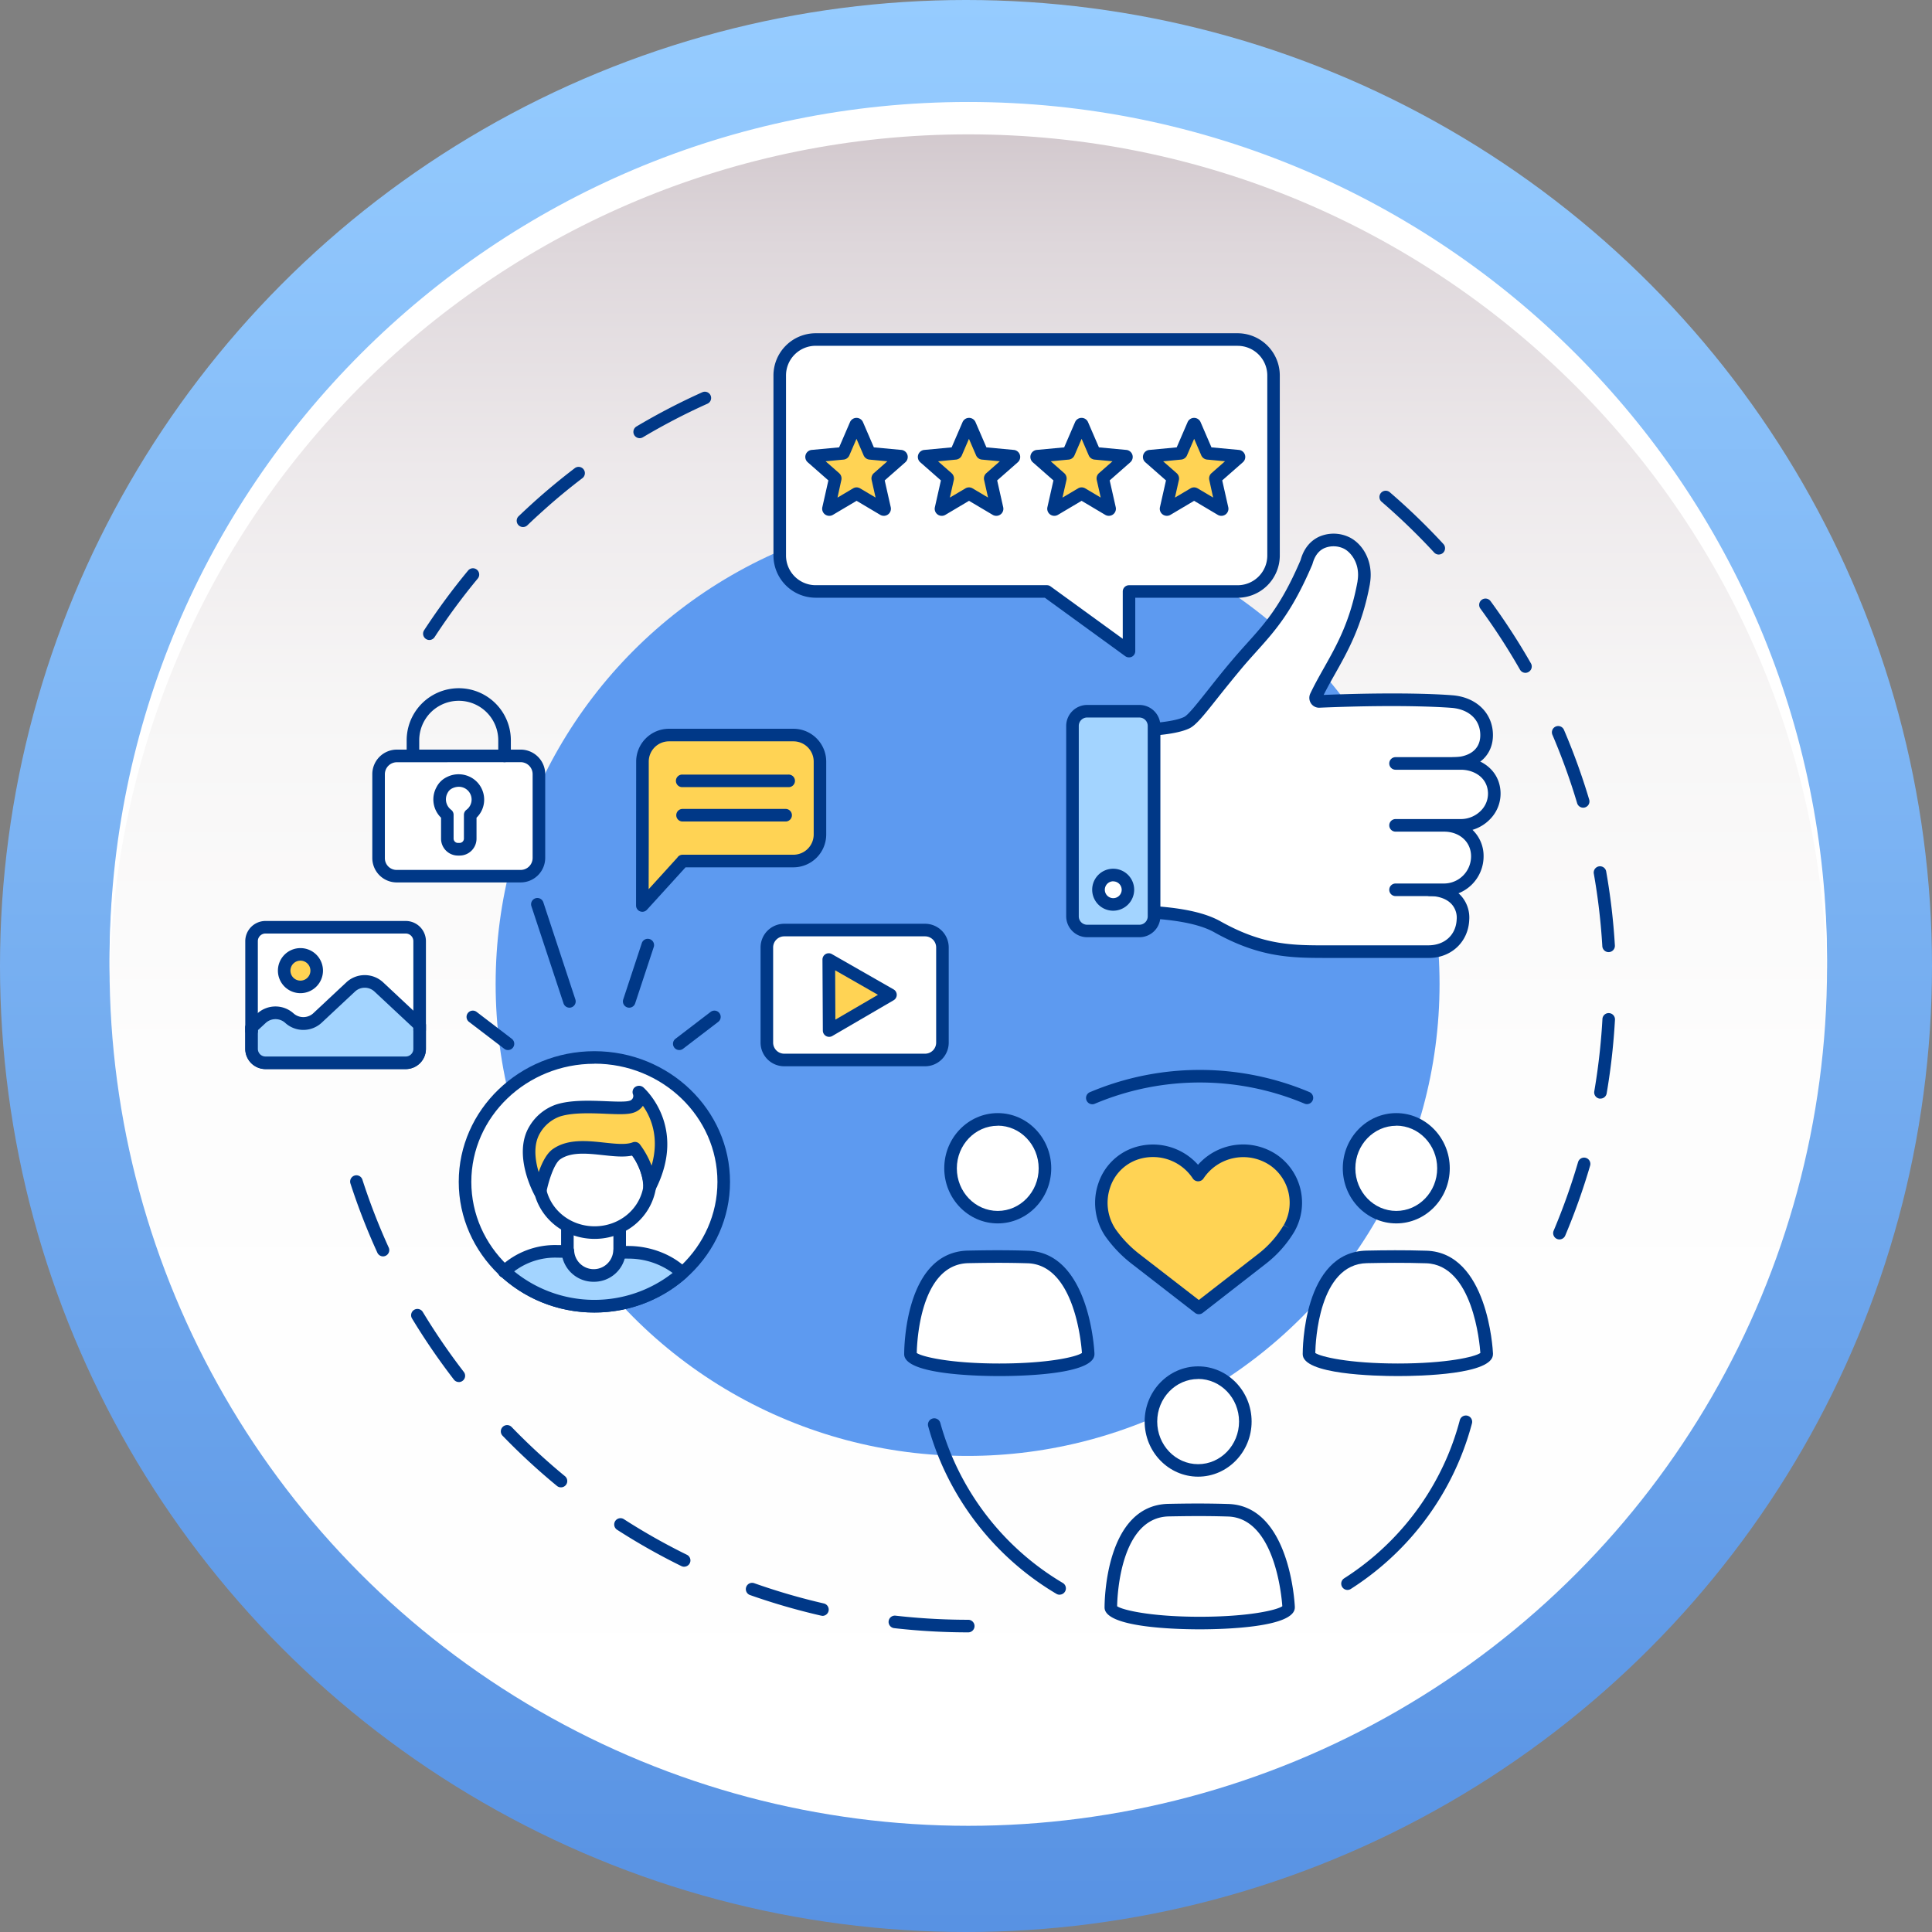
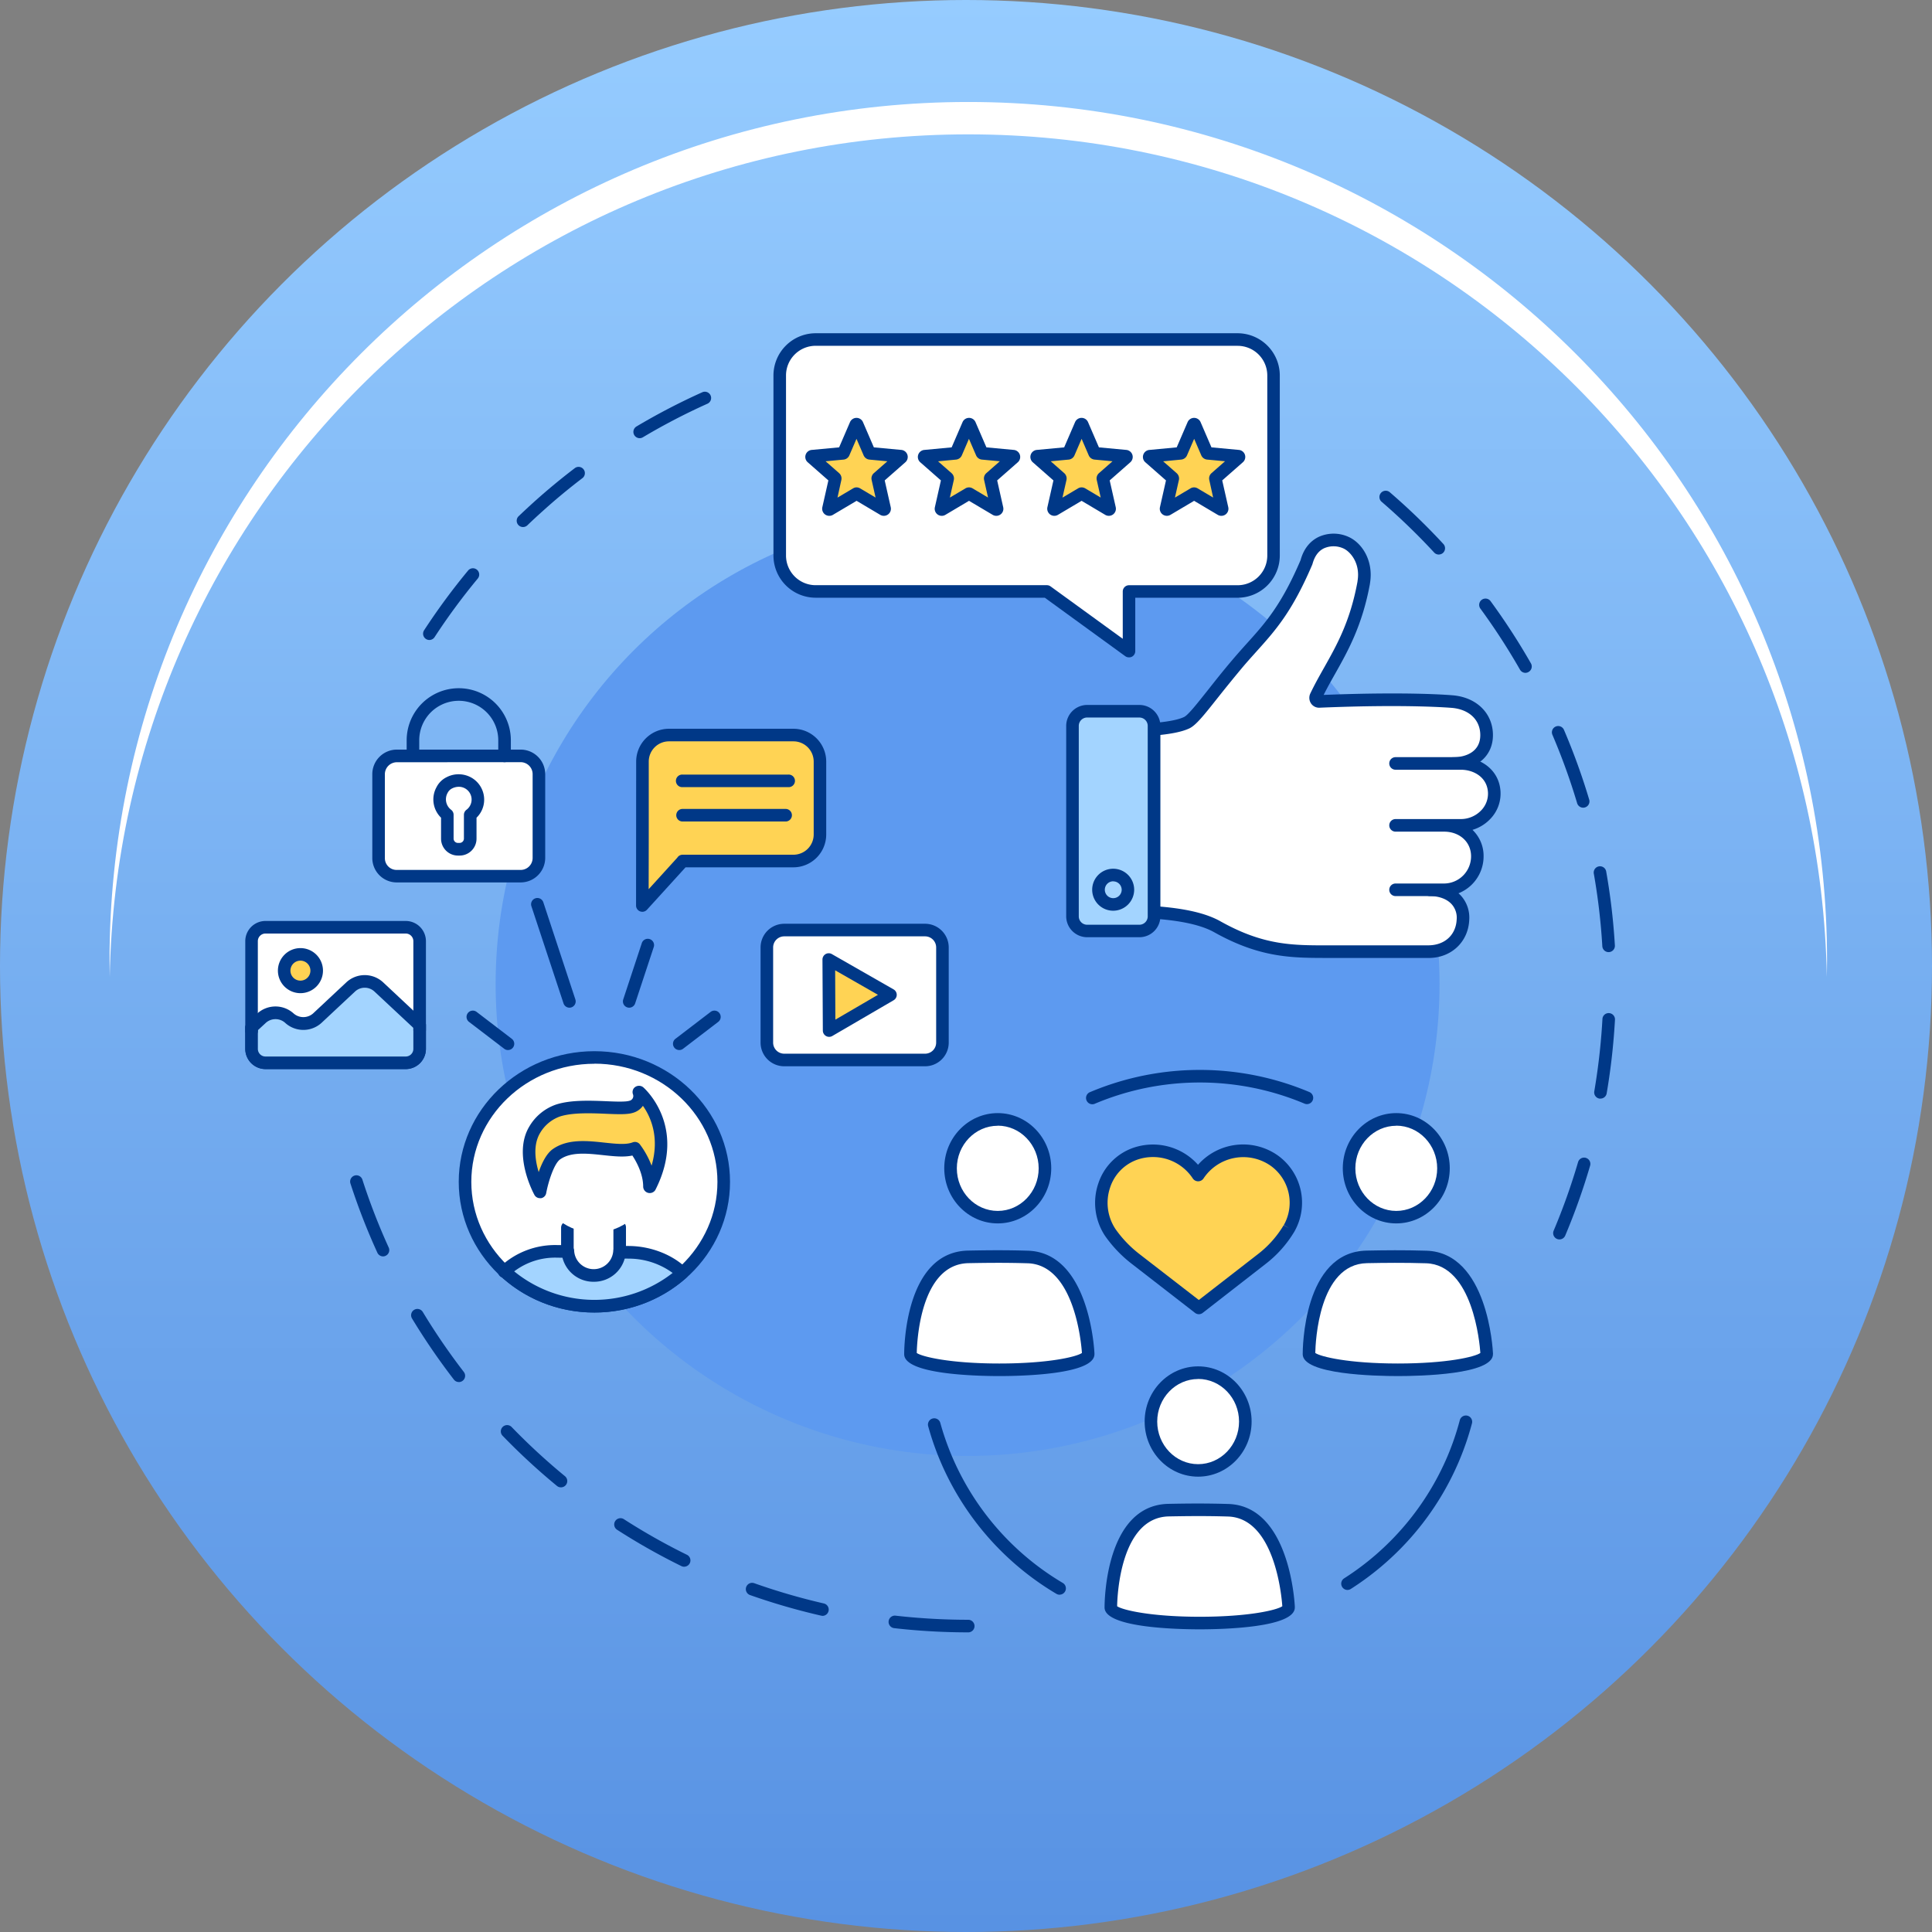
<svg xmlns="http://www.w3.org/2000/svg" viewBox="0 0 1028.88 1028.88">
  <rect x="0" y="0" width="1028.88" height="1028.88" fill="#808080" stroke="none" />
  <defs>
    <style>.cls-1{fill:url(#Áåçûìÿííûé_ãðàäèåíò_42);}.cls-2{fill:url(#Áåçûìÿííûé_ãðàäèåíò_41);}.cls-3{fill:#fff;}.cls-4{fill:#003887;}.cls-5{fill:#5d9af0;}.cls-6{fill:#ffd354;}.cls-7{fill:#a3d4ff;}</style>
    <linearGradient id="Áåçûìÿííûé_ãðàäèåíò_42" x1="514.44" x2="514.44" y2="1028.88" gradientUnits="userSpaceOnUse">
      <stop offset="0" stop-color="#96ccff" />
      <stop offset="0.93" stop-color="#5c96e5" />
      <stop offset="1" stop-color="#5892e3" />
    </linearGradient>
    <linearGradient id="Áåçûìÿííûé_ãðàäèåíò_41" x1="515.66" y1="57.67" x2="515.66" y2="972.33" gradientUnits="userSpaceOnUse">
      <stop offset="0" stop-color="#d0c6cb" />
      <stop offset="0.08" stop-color="#ded7db" />
      <stop offset="0.21" stop-color="#ede9eb" />
      <stop offset="0.35" stop-color="#f7f6f6" />
      <stop offset="0.55" stop-color="#fdfdfd" />
      <stop offset="1" stop-color="#fff" />
    </linearGradient>
  </defs>
  <g id="Layer_2" data-name="Layer 2">
    <g id="Ñëîé_1" data-name="Ñëîé 1">
      <circle class="cls-1" cx="514.44" cy="514.44" r="514.44" />
-       <circle class="cls-2" cx="515.66" cy="515" r="457.33" />
      <path class="cls-3" d="M515.66,71.55c249.69,0,452.62,200.11,457.22,448.71,0-2.87.11-5.74.11-8.62C973,259.06,768.23,54.31,515.66,54.31S58.33,259.06,58.33,511.64c0,2.88.05,5.75.11,8.62C63,271.66,266,71.55,515.66,71.55Z" />
      <path class="cls-4" d="M228.66,340.83a3.36,3.36,0,0,1-2.81-5.18,348.42,348.42,0,0,1,23.43-31.81,3.34,3.34,0,0,1,5.15,4.27,338.25,338.25,0,0,0-23,31.2A3.35,3.35,0,0,1,228.66,340.83Zm49.85-60.16a3.35,3.35,0,0,1-2.32-5.76q4.2-4,8.56-7.94c6.9-6.18,14.12-12.15,21.46-17.74a3.35,3.35,0,0,1,4.05,5.33c-7.2,5.48-14.28,11.33-21,17.4q-4.28,3.82-8.4,7.78A3.34,3.34,0,0,1,278.51,280.67Zm62.16-47.32a3.35,3.35,0,0,1-1.72-6.23A346.69,346.69,0,0,1,374,208.9a3.34,3.34,0,1,1,2.74,6.1,339.26,339.26,0,0,0-34.37,17.87A3.36,3.36,0,0,1,340.67,233.35Z" />
      <path class="cls-4" d="M515.63,869.31a350.67,350.67,0,0,1-35.88-1.86q-1.8-.18-3.57-.39a3.34,3.34,0,1,1,.75-6.64l3.51.38a345.72,345.72,0,0,0,35.19,1.81,3.35,3.35,0,0,1,0,6.7ZM438,860.49a3.27,3.27,0,0,1-.75-.09,346.88,346.88,0,0,1-37.94-11,3.35,3.35,0,0,1,2.24-6.31,340,340,0,0,0,37.2,10.83,3.35,3.35,0,0,1-.75,6.61Zm-73.63-26.12a3.36,3.36,0,0,1-1.47-.34,341.82,341.82,0,0,1-34.39-19.44,3.35,3.35,0,0,1,3.62-5.63A334.61,334.61,0,0,0,365.83,828a3.35,3.35,0,0,1-1.48,6.35Zm-65.66-42.29a3.28,3.28,0,0,1-2.12-.77,346.25,346.25,0,0,1-29-26.77,3.35,3.35,0,0,1,4.81-4.66,339.48,339.48,0,0,0,28.47,26.26,3.35,3.35,0,0,1-2.13,5.94ZM244.36,736a3.33,3.33,0,0,1-2.65-1.31,351,351,0,0,1-22.32-32.59,3.35,3.35,0,0,1,5.73-3.47,343,343,0,0,0,21.89,32,3.35,3.35,0,0,1-2.65,5.39ZM204,669.09a3.36,3.36,0,0,1-3.05-2,343.57,343.57,0,0,1-14.32-36.82,3.34,3.34,0,1,1,6.36-2.06A337.35,337.35,0,0,0,207,664.35a3.34,3.34,0,0,1-1.65,4.43A3.27,3.27,0,0,1,204,669.09Z" />
      <path class="cls-4" d="M830.47,660.05a3.27,3.27,0,0,1-1.29-.26,3.35,3.35,0,0,1-1.79-4.38,339.85,339.85,0,0,0,13-36.52,3.34,3.34,0,1,1,6.42,1.87A345.16,345.16,0,0,1,833.56,658,3.35,3.35,0,0,1,830.47,660.05Zm21.86-75a3.66,3.66,0,0,1-.57,0,3.34,3.34,0,0,1-2.73-3.86c1.25-7.35,2.28-14.85,3.05-22.28.55-5.4,1-10.86,1.29-16.22a3.3,3.3,0,0,1,3.53-3.16,3.35,3.35,0,0,1,3.15,3.53c-.31,5.47-.75,11-1.32,16.54-.78,7.58-1.83,15.22-3.11,22.71A3.34,3.34,0,0,1,852.33,585.05Zm4.32-78a3.35,3.35,0,0,1-3.34-3.15,337.68,337.68,0,0,0-4.5-38.47,3.35,3.35,0,1,1,6.59-1.16A344.23,344.23,0,0,1,860,503.5a3.35,3.35,0,0,1-3.14,3.54Zm-13.54-76.92a3.36,3.36,0,0,1-3.21-2.39,339.85,339.85,0,0,0-13.17-36.43,3.34,3.34,0,0,1,6.15-2.63,345.28,345.28,0,0,1,13.44,37.15,3.34,3.34,0,0,1-2.25,4.16A3.19,3.19,0,0,1,843.11,430.13Zm-30.73-71.81a3.36,3.36,0,0,1-2.91-1.69,343.73,343.73,0,0,0-21.08-32.5,3.35,3.35,0,1,1,5.4-4,352.07,352.07,0,0,1,21.5,33.14,3.35,3.35,0,0,1-1.25,4.57A3.3,3.3,0,0,1,812.38,358.32Zm-46.17-63a3.33,3.33,0,0,1-2.45-1.07,342.28,342.28,0,0,0-27.87-26.93,3.35,3.35,0,1,1,4.37-5.07,349,349,0,0,1,28.41,27.45,3.35,3.35,0,0,1-.19,4.73A3.29,3.29,0,0,1,766.21,295.3Z" />
      <circle class="cls-5" cx="515.29" cy="524.01" r="251.34" />
      <path class="cls-3" d="M211.27,466.58a9.59,9.59,0,0,1-9.66-9.52V412.28a9.73,9.73,0,0,1,9.74-9.73h65.92a9.73,9.73,0,0,1,9.73,9.73v44.57a9.73,9.73,0,0,1-9.73,9.73h-66Z" />
      <path class="cls-4" d="M277.27,469.93h-66a13,13,0,0,1-13-12.87V412.28a13.1,13.1,0,0,1,13.08-13.08h65.92a13.1,13.1,0,0,1,13.08,13.08v44.57A13.09,13.09,0,0,1,277.27,469.93Zm-65.92-64a6.4,6.4,0,0,0-6.39,6.39v44.78a6.25,6.25,0,0,0,6.31,6.18h66a6.39,6.39,0,0,0,6.38-6.39V412.28a6.39,6.39,0,0,0-6.38-6.39Z" />
-       <path class="cls-3" d="M254.47,425.85c0-7.23-7.55-12.7-15.19-9a8.61,8.61,0,0,0-3.85,3.79,10.29,10.29,0,0,0,2.78,13.25v12.67a5.67,5.67,0,0,0,5.67,5.67h.86a5.67,5.67,0,0,0,5.67-5.67V433.94A10.13,10.13,0,0,0,254.47,425.85Z" />
      <path class="cls-4" d="M244.74,455.63h-.86a9,9,0,0,1-9-9V435.46a13.55,13.55,0,0,1-2.41-16.27,11.86,11.86,0,0,1,5.35-5.29,13.84,13.84,0,0,1,13.65.48,13.47,13.47,0,0,1,6.37,11.47,13.32,13.32,0,0,1-4.07,9.62v11.14A9,9,0,0,1,244.74,455.63ZM244.3,419a8,8,0,0,0-3.55.88,5.21,5.21,0,0,0-2.33,2.29,7,7,0,0,0,1.81,9.07,3.33,3.33,0,0,1,1.33,2.67v12.67a2.32,2.32,0,0,0,2.32,2.32h.86a2.32,2.32,0,0,0,2.32-2.32V433.94a3.33,3.33,0,0,1,1.33-2.67A6.8,6.8,0,0,0,244.3,419Z" />
      <path class="cls-4" d="M268.7,405.89a3.35,3.35,0,0,1-3.35-3.34v-8.3a21,21,0,0,0-42.09,0v8.3a3.35,3.35,0,0,1-6.69,0v-8.3a27.74,27.74,0,0,1,55.48,0v8.3A3.35,3.35,0,0,1,268.7,405.89Z" />
      <path class="cls-6" d="M342.14,446.34l-.06,35.88,21.47-23.62-.06-.06h59.06a14.12,14.12,0,0,0,14.12-14.12V405.57a14.12,14.12,0,0,0-14.12-14.12H356.26a14.12,14.12,0,0,0-14.12,14.12v40.77Z" />
      <path class="cls-4" d="M342.07,485.57a3.46,3.46,0,0,1-1.21-.23,3.34,3.34,0,0,1-2.13-3.13l.06-76.64a17.49,17.49,0,0,1,17.47-17.47h66.3A17.49,17.49,0,0,1,440,405.57v38.85a17.49,17.49,0,0,1-17.46,17.47H365.09l-20.54,22.58A3.36,3.36,0,0,1,342.07,485.57Zm14.19-90.77a10.78,10.78,0,0,0-10.77,10.77v40.77h0l-.05,27.2,15.25-16.78a3.31,3.31,0,0,1,2.8-1.58h59.07a10.79,10.79,0,0,0,10.77-10.77V405.57a10.79,10.79,0,0,0-10.77-10.77Zm-14.12,51.54h0Z" />
      <path class="cls-3" d="M363.49,415.85h0Z" />
      <path class="cls-4" d="M419.82,419.19H363.49a3.35,3.35,0,1,1,0-6.69h56.33a3.35,3.35,0,1,1,0,6.69Z" />
      <path class="cls-3" d="M363.49,434.14h0Z" />
      <path class="cls-4" d="M418.38,437.49H363.49a3.35,3.35,0,0,1,0-6.7h54.89a3.35,3.35,0,0,1,0,6.7Z" />
      <path class="cls-3" d="M200.38,493.8h15.69a7.42,7.42,0,0,1,7.41,7.42v57.35a7.42,7.42,0,0,1-7.41,7.42H141.38a7.42,7.42,0,0,1-7.41-7.42V501.22a7.42,7.42,0,0,1,7.41-7.42h59Z" />
      <path class="cls-4" d="M216.07,569.34H141.38a10.78,10.78,0,0,1-10.76-10.77V501.22a10.77,10.77,0,0,1,10.76-10.76h74.69a10.77,10.77,0,0,1,10.76,10.76v57.35A10.78,10.78,0,0,1,216.07,569.34Zm-74.69-72.19a4.07,4.07,0,0,0-4.07,4.07v57.35a4.07,4.07,0,0,0,4.07,4.07h74.69a4.07,4.07,0,0,0,4.06-4.07V501.22a4.07,4.07,0,0,0-4.06-4.07Z" />
      <circle class="cls-6" cx="159.95" cy="516.9" r="8.66" transform="translate(-379.87 553.82) rotate(-76.72)" />
      <path class="cls-4" d="M160,528.91a12,12,0,1,1,12-12A12,12,0,0,1,160,528.91Zm0-17.32a5.32,5.32,0,1,0,5.31,5.31A5.32,5.32,0,0,0,160,511.59Z" />
      <path class="cls-7" d="M223.48,545.94v12.64a7.42,7.42,0,0,1-7.42,7.41H141.38a7.41,7.41,0,0,1-7.41-7.41V547.19l5.32-5a11,11,0,0,1,14.83,0,11,11,0,0,0,14.84,0l17.86-16.71a11,11,0,0,1,14.84,0Z" />
      <path class="cls-4" d="M216.07,569.34H141.38a10.78,10.78,0,0,1-10.76-10.76V547.19a3.32,3.32,0,0,1,1.07-2.44l5.31-5a14.4,14.4,0,0,1,19.41,0,7.86,7.86,0,0,0,10.27,0l17.85-16.7a14.41,14.41,0,0,1,19.41,0l21.82,20.42a3.35,3.35,0,0,1,1.06,2.45v12.64A10.77,10.77,0,0,1,216.07,569.34Zm-78.75-20.7v9.94a4.06,4.06,0,0,0,4.06,4.06h74.69a4.06,4.06,0,0,0,4.06-4.06V547.39L199.37,528a7.6,7.6,0,0,0-10.26,0l-17.86,16.7a14.35,14.35,0,0,1-19.4,0,7.71,7.71,0,0,0-10.27,0Z" />
      <path class="cls-7" d="M134,549v0Z" />
      <path class="cls-4" d="M134,552.32a3.36,3.36,0,0,1-3.35-3.35v-1.78a3.35,3.35,0,0,1,6.7,0V549A3.35,3.35,0,0,1,134,552.32Z" />
      <path class="cls-7" d="M223.48,548.47v0Z" />
      <path class="cls-4" d="M223.48,551.82a3.35,3.35,0,0,1-3.35-3.35v-2.53a3.35,3.35,0,1,1,6.69,0v2.53A3.35,3.35,0,0,1,223.48,551.82Z" />
      <path class="cls-3" d="M286.22,481.56l17.06,51.73Z" />
      <path class="cls-4" d="M303.28,536.64a3.34,3.34,0,0,1-3.18-2.3L283,482.61a3.34,3.34,0,0,1,6.35-2.09l17.06,51.72a3.34,3.34,0,0,1-2.13,4.23A3.19,3.19,0,0,1,303.28,536.64Z" />
      <path class="cls-3" d="M345,503.18l-9.93,30.11Z" />
      <path class="cls-4" d="M335.08,536.64a3.21,3.21,0,0,1-1.05-.17,3.35,3.35,0,0,1-2.13-4.23l9.93-30.11a3.35,3.35,0,0,1,6.36,2.09l-9.94,30.12A3.34,3.34,0,0,1,335.08,536.64Z" />
      <path class="cls-3" d="M270.51,555.85l-18.71-14.3Z" />
      <path class="cls-4" d="M270.51,559.2a3.28,3.28,0,0,1-2-.69L249.77,544.2a3.34,3.34,0,1,1,4.06-5.31l18.71,14.31a3.34,3.34,0,0,1-2,6Z" />
      <path class="cls-3" d="M361.72,555.85l18.71-14.3Z" />
      <path class="cls-4" d="M361.72,559.2a3.34,3.34,0,0,1-2-6l18.71-14.31a3.34,3.34,0,1,1,4.06,5.31l-18.71,14.31A3.28,3.28,0,0,1,361.72,559.2Z" />
      <rect class="cls-3" x="408.41" y="495.3" width="93.48" height="69.19" rx="9.25" />
      <path class="cls-4" d="M492.64,567.84h-75a12.61,12.61,0,0,1-12.6-12.6V504.55a12.61,12.61,0,0,1,12.6-12.6h75a12.61,12.61,0,0,1,12.6,12.6v50.69A12.61,12.61,0,0,1,492.64,567.84Zm-75-69.19a5.91,5.91,0,0,0-5.91,5.9v50.69a5.91,5.91,0,0,0,5.91,5.9h75a5.91,5.91,0,0,0,5.91-5.9V504.55a5.91,5.91,0,0,0-5.91-5.9Z" />
      <polygon class="cls-6" points="441.55 548.82 441.47 529.89 441.39 510.96 457.82 520.36 474.26 529.75 457.9 539.29 441.55 548.82" />
      <path class="cls-4" d="M441.55,552.17a3.36,3.36,0,0,1-3.35-3.34L438,511a3.37,3.37,0,0,1,1.67-2.9,3.32,3.32,0,0,1,3.34,0l32.87,18.8a3.34,3.34,0,0,1,0,5.79l-32.71,19.07A3.37,3.37,0,0,1,441.55,552.17Zm3.21-35.43.11,26.27,22.69-13.23Z" />
      <path class="cls-3" d="M385.42,629.35c0,36.59-30.84,66.25-68.88,66.25s-68.89-29.66-68.89-66.25,30.84-66.25,68.89-66.25S385.42,592.76,385.42,629.35Z" />
      <path class="cls-4" d="M316.54,699c-39.83,0-72.24-31.22-72.24-69.6s32.41-69.59,72.24-69.59,72.23,31.22,72.23,69.59S356.36,699,316.54,699Zm0-132.5c-36.14,0-65.54,28.22-65.54,62.9s29.4,62.9,65.54,62.9,65.53-28.21,65.53-62.9S352.68,566.45,316.54,566.45Z" />
      <path class="cls-7" d="M363.38,677.92A70.9,70.9,0,0,1,268.7,677a40,40,0,0,1,28.05-10.6l4.83,0,30.39.45,3.28,0C346,667.09,356.5,671.28,363.38,677.92Z" />
      <path class="cls-4" d="M316.53,698.94a73.42,73.42,0,0,1-50.11-19.47,3.34,3.34,0,0,1-1.07-2.45,3.39,3.39,0,0,1,1.06-2.45,42.7,42.7,0,0,1,30.4-11.51l4.79,0,33.69.49c11.49.16,22.86,4.62,30.41,11.93a3.34,3.34,0,0,1-.1,4.9A73.49,73.49,0,0,1,316.53,698.94Zm-42.7-21.88a67.69,67.69,0,0,0,84.38.84,39.69,39.69,0,0,0-23-7.62l-38.49-.52A36.16,36.16,0,0,0,273.83,677.06Z" />
      <path class="cls-4" d="M268.5,680.5a3.31,3.31,0,0,1-2.43-5.58l.22-.23a3.35,3.35,0,0,1,4.82,4.65l-.16.16A3.49,3.49,0,0,1,268.5,680.5Z" />
      <path class="cls-3" d="M330,653.8v12.87l-.08-.65a13.77,13.77,0,0,1-27.52,0l-.26.65V653.8Z" />
      <path class="cls-4" d="M316.17,682.6a17,17,0,0,1-16.94-14.31,3.34,3.34,0,0,1-.42-1.62V653.8a3.35,3.35,0,0,1,6.7,0v10.93a3.45,3.45,0,0,1,.25,1.29,10.43,10.43,0,0,0,20.83,0,3.47,3.47,0,0,1,.08-.73V653.8a3.35,3.35,0,1,1,6.69,0v12.87a3.35,3.35,0,0,1-.17,1.05A16.94,16.94,0,0,1,316.17,682.6Z" />
      <path class="cls-3" d="M346.14,631.22c-.05.38-.1.76-.16,1.13-2.25,13.64-14.52,24.06-29.34,24.06-14,0-25.7-9.28-28.86-21.79-.17-.67-.31-1.34-.43-2,0,0,.46-33.65,28.83-31.14s30,29.75,30,29.75Z" />
-       <path class="cls-4" d="M316.64,659.76c-15.28,0-28.48-10-32.1-24.32-.19-.74-.34-1.48-.48-2.21a3.68,3.68,0,0,1-.06-.66c0-.74.38-18.19,11.31-28.07,5.52-5,12.64-7.13,21.16-6.36,30.89,2.72,33,32.58,33,32.88a2.58,2.58,0,0,1,0,.62c0,.41-.11.81-.17,1.21C346.71,648.46,333,659.76,316.64,659.76ZM290.7,632.35c.1.49.21,1,.33,1.46,2.86,11.33,13.4,19.25,25.61,19.25,13.06,0,24-8.94,26-21.25l.1-.69c-.28-3-3.08-24.21-26.9-26.32-6.56-.59-12,1-16.06,4.65C291.75,616.72,290.81,630.14,290.7,632.35Z" />
      <path class="cls-6" d="M346,632.21c16.39-32.13-5.65-50.67-5.65-50.67h-.12s2.05,5.91-4.09,7.88-26.49-2-38.93,2a23.41,23.41,0,0,0-12.42,10.25c-8.07,13.39,2.78,33.1,2.78,33.1s3-16,8.81-20.08c11.86-8.3,31.5.77,41.74-3.17,0,0,7.74,9.8,7.74,20.4Z" />
      <path class="cls-4" d="M287.54,638.08a3.33,3.33,0,0,1-2.93-1.73c-.48-.88-11.68-21.56-2.72-36.44a26.54,26.54,0,0,1,14.27-11.7c7.87-2.53,18.36-2.1,26.77-1.76,5,.21,10.18.41,12.15-.21a2.6,2.6,0,0,0,1.94-3.65,3.43,3.43,0,0,1,.49-3,3.58,3.58,0,0,1,5-.6c.24.2,23.87,20.65,6.48,54.75a3.51,3.51,0,0,1-6.47-1.84c0-6.84-3.73-13.45-5.75-16.53-4.58,1-10,.39-15.64-.21-8.35-.9-17-1.83-22.82,2.25-3.23,2.26-6.3,11.86-7.44,18a3.35,3.35,0,0,1-2.76,2.69A3.23,3.23,0,0,1,287.54,638.08Zm25.56-45.2c-5.35,0-10.72.36-14.9,1.7a20.06,20.06,0,0,0-10.57,8.78c-3.82,6.35-2.63,14.63-.75,20.84,1.66-4.77,4.12-9.88,7.55-12.28,7.9-5.53,18.26-4.41,27.38-3.43,5.93.64,11.53,1.25,15.08-.12a3.33,3.33,0,0,1,3.83,1A46.19,46.19,0,0,1,347,620.76c4.41-15.23-.54-26.08-4.62-31.86a9.68,9.68,0,0,1-5.22,3.71c-3.1,1-8.12.79-14.47.53C319.66,593,316.38,592.88,313.1,592.88Z" />
      <path class="cls-3" d="M415.25,200v95.8A19.12,19.12,0,0,0,434.33,315H557.48l43.75,31.77V315h57.89a19.13,19.13,0,0,0,19.09-19.18V200a19.13,19.13,0,0,0-19.09-19.18H434.33A19.12,19.12,0,0,0,415.25,200Z" />
      <path class="cls-4" d="M601.24,350.08a3.36,3.36,0,0,1-2-.64L556.4,318.31H434.33a22.5,22.5,0,0,1-22.43-22.52V200a22.51,22.51,0,0,1,22.43-22.53H659.12A22.51,22.51,0,0,1,681.55,200v95.81a22.5,22.5,0,0,1-22.43,22.52H604.58v28.42a3.34,3.34,0,0,1-1.82,3A3.41,3.41,0,0,1,601.24,350.08ZM434.33,184.15A15.8,15.8,0,0,0,418.59,200v95.81a15.8,15.8,0,0,0,15.74,15.83H557.48a3.31,3.31,0,0,1,2,.64l38.44,27.91V315a3.35,3.35,0,0,1,3.35-3.34h57.88a15.8,15.8,0,0,0,15.74-15.83V200a15.8,15.8,0,0,0-15.74-15.83Z" />
      <path class="cls-3" d="M614.57,485.9c12.46.86,25.25,2.92,33.59,7.59,25.47,14.29,42.17,13.29,63.76,13.29h48.94c10.61,0,17.78-7.38,18.23-17,.48-10.24-7.64-15.95-17.73-15.95l12.56-67.23c9.81,0,17.75-5.24,17.75-15.09s-7.17-16.72-17.75-17.83c0,0-22.69-2.19-71.38-.15a1.89,1.89,0,0,1-1.71-2.78c8.15-17.2,20-30.75,25.4-60.48v0c1.86-10.74-3.84-18.75-9.47-21.26-6.64-3-17.65-2-21,10.38-13.15,30.8-23.27,38.07-36.93,54.22-14.09,16.67-22.39,29.18-26.92,31.31-4,1.87-10.33,2.89-17.38,3.48Z" />
      <path class="cls-4" d="M704.26,510.14c-18.21,0-34.63-.77-57.74-13.73-6.68-3.74-17.51-6.16-32.18-7.17a3.35,3.35,0,1,1,.46-6.68c15.89,1.1,27.33,3.72,35,8,23.14,13,38.63,12.93,58.18,12.87h52.6c8.81,0,14.79-5.54,15.17-13.79a10.73,10.73,0,0,0-2.83-8.27c-2.56-2.69-6.67-4.17-11.55-4.17a3.37,3.37,0,0,1-3.29-4L770.63,406a3.35,3.35,0,0,1,3.29-2.74c7,0,14.4-3.08,14.4-11.74,0-8-5.65-13.55-14.75-14.51-.19,0-23.06-2.14-70.89-.12a5.18,5.18,0,0,1-4.52-2.31,5.37,5.37,0,0,1-.36-5.25c2.25-4.74,4.71-9.1,7.31-13.72,6.86-12.18,13.95-24.77,17.83-45.93,0-.06,0-.11,0-.17,1.63-9.5-3.77-15.78-7.57-17.47a12.66,12.66,0,0,0-10.25-.06c-3,1.42-5,4.2-6.13,8.26a4,4,0,0,1-.15.45c-10.77,25.22-19.59,35-29.79,46.35-2.45,2.73-5,5.55-7.66,8.71-5,6-9.28,11.31-13,16-7.13,9-11.43,14.45-15,16.15-3.88,1.83-10,3.07-18.54,3.78a3.35,3.35,0,0,1-.55-6.67c7.67-.63,13.13-1.7,16.24-3.16,2.18-1,7-7.16,12.64-14.25,3.76-4.76,8-10.15,13.15-16.2,2.72-3.22,5.3-6.09,7.79-8.86,9.78-10.86,18.23-20.25,28.52-44.3,2-7.35,6.36-10.76,9.65-12.33a19.18,19.18,0,0,1,15.85,0c7.25,3.23,13.5,12.81,11.41,24.89l0,.15c-4.08,22.21-11.78,35.87-18.57,47.93-2.15,3.8-4.19,7.43-6.07,11.2,46.67-1.86,68.45.17,69.37.26,12.44,1.31,20.78,9.81,20.78,21.16,0,10.19-7.24,17.29-18.3,18.31l-11.38,60.93a21,21,0,0,1,12.42,6A17.44,17.44,0,0,1,782.43,490c-.55,11.68-9.62,20.16-21.57,20.16h-56.6Z" />
      <path class="cls-3" d="M743.2,473.86H769A17.8,17.8,0,0,0,786.76,456c0-9.85-8-16.46-17.75-16.46h9c9.8,0,18.38-8,17.75-17.84-.65-10.12-9.5-15.09-17.75-15.09H743.2Z" />
      <path class="cls-4" d="M769,477.21H743.2a3.35,3.35,0,0,1,0-6.7H769A14.46,14.46,0,0,0,783.41,456c0-7.6-6.06-13.11-14.4-13.11H743.2a3.35,3.35,0,0,1,0-6.7H778a15,15,0,0,0,10.86-4.69,12.78,12.78,0,0,0,3.55-9.58c-.52-8.22-7.83-12-14.41-12H743.2a3.35,3.35,0,0,1,0-6.7H778c9.9,0,20.33,6.26,21.09,18.23a19.38,19.38,0,0,1-5.36,14.59,21.61,21.61,0,0,1-9.56,5.9,19.17,19.17,0,0,1,5.91,14A21.17,21.17,0,0,1,769,477.21Z" />
      <path class="cls-6" d="M456.51,226.13l6.48,15a.42.42,0,0,0,.35.25l16.31,1.51a.42.42,0,0,1,.24.73l-12.31,10.81a.44.44,0,0,0-.13.41l3.6,16a.42.42,0,0,1-.63.45L456.33,263a.4.4,0,0,0-.42,0l-14.09,8.35a.42.42,0,0,1-.62-.45l3.59-16a.4.4,0,0,0-.13-.41l-12.3-10.81a.42.42,0,0,1,.23-.73l16.32-1.51a.42.42,0,0,0,.34-.25l6.49-15A.42.42,0,0,1,456.51,226.13Z" />
      <path class="cls-4" d="M441.61,274.71a3.78,3.78,0,0,1-3.68-4.59l3.22-14.28-11-9.66a3.76,3.76,0,0,1,2.14-6.58l14.58-1.36,5.79-13.43a3.77,3.77,0,0,1,6.92,0h0l5.79,13.43L480,239.6a3.77,3.77,0,0,1,2.15,6.57l-11,9.67,3.21,14.27a3.77,3.77,0,0,1-5.6,4.07l-12.59-7.47-12.6,7.47A3.75,3.75,0,0,1,441.61,274.71Zm-1.5-6.29Zm32,0h0Zm-17.49-2.59h0Zm3,0h0Zm-1.5-6.28a3.84,3.84,0,0,1,1.93.53l8.24,4.89-2.1-9.35a3.73,3.73,0,0,1,1.18-3.65l7.2-6.32-9.54-.89a3.77,3.77,0,0,1-3.1-2.24l-3.81-8.82-3.8,8.8a3.74,3.74,0,0,1-3.1,2.26l-9.55.89,7.2,6.32a3.78,3.78,0,0,1,1.2,3.61L446,265l8.25-4.89A3.78,3.78,0,0,1,456.12,259.54Zm14.59-5.41v0Zm-24.52-14.31s0,0,0,.05Zm19.87,0h0Z" />
      <path class="cls-6" d="M516.44,226.13l6.48,15a.44.44,0,0,0,.35.25l16.31,1.51a.42.42,0,0,1,.24.73l-12.3,10.81a.43.43,0,0,0-.14.41l3.6,16a.42.42,0,0,1-.62.45L516.27,263a.42.42,0,0,0-.43,0l-14.09,8.35a.42.42,0,0,1-.62-.45l3.6-16a.43.43,0,0,0-.14-.41l-12.3-10.81a.42.42,0,0,1,.24-.73l16.31-1.51a.42.42,0,0,0,.34-.25l6.49-15A.42.42,0,0,1,516.44,226.13Z" />
      <path class="cls-4" d="M530.57,274.71a3.78,3.78,0,0,1-1.92-.53l-12.6-7.47-12.59,7.47a3.76,3.76,0,0,1-5.59-4.08l3.21-14.26-11-9.66a3.76,3.76,0,0,1,2.13-6.57l14.59-1.37,5.8-13.43a3.76,3.76,0,0,1,6.91,0h0l5.8,13.43,14.58,1.36a3.77,3.77,0,0,1,2.15,6.57l-11,9.67,3.21,14.27a3.74,3.74,0,0,1-1.45,3.87A3.78,3.78,0,0,1,530.57,274.71Zm-2.86-3.14s0,0,0,0Zm-23.31,0v0Zm27.66-3.14Zm-17.5-2.59.06,0Zm3,0-.06,0Zm-18-20.17,7.2,6.32a3.77,3.77,0,0,1,1.18,3.67l-2.1,9.33,8.26-4.89a3.72,3.72,0,0,1,3.87,0l8.21,4.87-2.1-9.35a3.73,3.73,0,0,1,1.16-3.62l7.22-6.35-9.54-.89a3.78,3.78,0,0,1-3.12-2.29l-3.79-8.77-3.79,8.8a3.77,3.77,0,0,1-3.1,2.26Zm1.86,8.5a0,0,0,0,1,0,0Zm29.18,0v0Zm-24.52-14.31s0,0,0,.05Zm19.85,0,0,.05Zm-12.6-12.33Z" />
      <path class="cls-6" d="M576.37,226.13l6.49,15a.42.42,0,0,0,.34.25l16.31,1.51a.42.42,0,0,1,.24.73l-12.3,10.81a.4.4,0,0,0-.13.41l3.59,16a.42.42,0,0,1-.62.45L576.2,263a.42.42,0,0,0-.43,0l-14.09,8.35a.42.42,0,0,1-.62-.45l3.6-16a.44.44,0,0,0-.13-.41l-12.31-10.81a.42.42,0,0,1,.24-.73l16.31-1.51a.44.44,0,0,0,.35-.25l6.48-15A.42.42,0,0,1,576.37,226.13Z" />
      <path class="cls-4" d="M561.47,274.71a3.78,3.78,0,0,1-3.68-4.59L561,255.84l-11-9.66a3.77,3.77,0,0,1,2.14-6.58l14.58-1.36,5.8-13.43a3.76,3.76,0,0,1,6.91,0h0l5.8,13.43,14.58,1.36a3.77,3.77,0,0,1,2.15,6.57l-11,9.67,3.22,14.27a3.77,3.77,0,0,1-5.6,4.07L576,266.71l-12.6,7.47A3.78,3.78,0,0,1,561.47,274.71ZM560,268.42h0Zm32,0h0Zm-17.49-2.59h0Zm3,0h0Zm-1.5-6.28a3.84,3.84,0,0,1,1.93.53l8.24,4.89-2.11-9.35a3.76,3.76,0,0,1,1.19-3.65l7.2-6.32-9.55-.89a3.77,3.77,0,0,1-3.1-2.24l-3.8-8.82-3.8,8.8a3.75,3.75,0,0,1-3.11,2.26l-9.54.89,7.19,6.32a3.78,3.78,0,0,1,1.2,3.61L565.82,265l8.25-4.89A3.75,3.75,0,0,1,576,259.54Zm14.59-5.41v0Zm-24.53-14.31s0,0,0,.05Zm19.88,0h0ZM573.3,227.46h0Z" />
      <path class="cls-6" d="M636.3,226.13l6.49,15a.42.42,0,0,0,.35.25l16.31,1.51a.42.42,0,0,1,.23.73l-12.3,10.81a.44.44,0,0,0-.13.41l3.59,16a.41.41,0,0,1-.62.45L636.13,263a.4.4,0,0,0-.42,0l-14.09,8.35a.41.41,0,0,1-.62-.45l3.59-16a.44.44,0,0,0-.13-.41l-12.3-10.81a.42.42,0,0,1,.23-.73l16.31-1.51a.42.42,0,0,0,.35-.25l6.49-15A.42.42,0,0,1,636.3,226.13Z" />
      <path class="cls-4" d="M650.44,274.71a3.84,3.84,0,0,1-1.93-.53l-12.59-7.47-12.6,7.47a3.77,3.77,0,0,1-5.59-4.08l3.21-14.26-11-9.66a3.76,3.76,0,0,1,2.13-6.57l14.58-1.37,5.8-13.43a3.77,3.77,0,0,1,6.92,0h0l5.79,13.43,14.59,1.36a3.76,3.76,0,0,1,2.14,6.57l-11,9.67,3.22,14.27a3.77,3.77,0,0,1-3.67,4.6Zm-2.86-3.14v0Zm-23.31,0v0S624.26,271.56,624.27,271.56Zm27.65-3.14h0Zm-17.49-2.59.05,0Zm3,0-.06,0Zm-18-20.17,7.2,6.32a3.77,3.77,0,0,1,1.18,3.67l-2.1,9.33,8.25-4.89a3.72,3.72,0,0,1,3.87,0l8.22,4.87L644,255.61a3.75,3.75,0,0,1,1.16-3.62l7.23-6.35-9.55-.89a3.79,3.79,0,0,1-3.12-2.29l-3.78-8.77-3.8,8.8a3.76,3.76,0,0,1-3.1,2.26Zm1.86,8.5a0,0,0,0,0,0,0Zm29.18,0v0ZM626,239.82l0,.05Zm19.85,0,0,.05A.08.08,0,0,0,645.84,239.79Zm-12.61-12.33Z" />
      <rect class="cls-7" x="571.15" y="378.77" width="43.42" height="117" rx="7.81" />
      <path class="cls-4" d="M606.76,499.11H579A11.17,11.17,0,0,1,567.8,488V386.58A11.18,11.18,0,0,1,579,375.42h27.8a11.18,11.18,0,0,1,11.16,11.16V488A11.17,11.17,0,0,1,606.76,499.11Zm-27.8-117a4.46,4.46,0,0,0-4.46,4.46V488a4.47,4.47,0,0,0,4.46,4.47h27.8a4.47,4.47,0,0,0,4.46-4.47V386.58a4.46,4.46,0,0,0-4.46-4.46Z" />
-       <circle class="cls-3" cx="592.86" cy="473.86" r="7.83" />
      <path class="cls-4" d="M592.86,485A11.18,11.18,0,1,1,604,473.86,11.2,11.2,0,0,1,592.86,485Zm0-15.67a4.49,4.49,0,1,0,4.49,4.49A4.49,4.49,0,0,0,592.86,469.37Z" />
      <ellipse class="cls-3" cx="531.35" cy="622.15" rx="25.14" ry="26.02" />
      <path class="cls-4" d="M531.35,651.52c-15.71,0-28.49-13.18-28.49-29.37s12.78-29.37,28.49-29.37,28.48,13.17,28.48,29.37S547.05,651.52,531.35,651.52Zm0-52c-12,0-21.79,10.17-21.79,22.68s9.77,22.67,21.79,22.67,21.79-10.17,21.79-22.67S543.36,599.47,531.35,599.47Z" />
      <path class="cls-3" d="M579.5,720.86s-2.34-50.52-32.19-51.45c-12.21-.38-22.79-.24-31.66-.06-31.11.6-30.79,51.82-30.79,51.83h0c0,4.58,21.19,8.29,47.32,8.29s47.32-3.71,47.32-8.29a1.65,1.65,0,0,0,0-.31Z" />
      <path class="cls-4" d="M532.18,732.82c-11.88,0-50.66-.84-50.66-11.64,0-2.21.1-54.52,34.07-55.18,9.51-.19,19.94-.31,31.83.06,32.57,1,35.32,52.46,35.42,54.65a1.61,1.61,0,0,1,0,.31.86.86,0,0,1,0,.16C582.85,732,544.07,732.82,532.18,732.82Zm-44-12.32c2.75,2,17.85,5.63,44,5.63s41.14-3.56,44-5.61c-.35-5.11-4-47-28.92-47.77-11.74-.36-22.07-.24-31.49-.06C490.06,673.19,488.33,714.71,488.22,720.5Zm0,.66h0Z" />
      <ellipse class="cls-3" cx="743.58" cy="622.15" rx="25.14" ry="26.02" />
      <path class="cls-4" d="M743.58,651.52c-15.7,0-28.48-13.18-28.48-29.37s12.78-29.37,28.48-29.37,28.49,13.17,28.49,29.37S759.29,651.52,743.58,651.52Zm0-52c-12,0-21.79,10.17-21.79,22.68s9.78,22.67,21.79,22.67,21.79-10.17,21.79-22.67S755.6,599.47,743.58,599.47Z" />
      <path class="cls-3" d="M791.74,720.86s-2.34-50.52-32.19-51.45c-12.22-.38-22.79-.24-31.66-.06-31.11.6-30.79,51.82-30.79,51.83h0c0,4.58,21.18,8.29,47.32,8.29s47.32-3.71,47.32-8.29a1.67,1.67,0,0,0,0-.31Z" />
      <path class="cls-4" d="M744.42,732.82c-11.89,0-50.67-.84-50.67-11.64,0-2.21.11-54.52,34.07-55.18,9.52-.19,19.95-.31,31.83.06,32.57,1,35.33,52.46,35.43,54.65v.47C795.08,732,756.31,732.82,744.42,732.82Zm-44-12.32c2.76,2,17.85,5.63,44,5.63s41.13-3.56,43.94-5.61c-.35-5.11-4-47-28.91-47.77-11.74-.36-22.08-.24-31.49-.06C702.3,673.19,700.57,714.71,700.45,720.5Zm0,.66h0Z" />
      <ellipse class="cls-3" cx="638.06" cy="757.02" rx="25.14" ry="26.02" />
      <path class="cls-4" d="M638.06,786.39c-15.71,0-28.48-13.17-28.48-29.37s12.77-29.37,28.48-29.37,28.48,13.18,28.48,29.37S653.76,786.39,638.06,786.39Zm0-52c-12,0-21.79,10.17-21.79,22.67s9.78,22.68,21.79,22.68,21.79-10.17,21.79-22.68S650.07,734.35,638.06,734.35Z" />
      <path class="cls-3" d="M686.21,855.74s-2.34-50.53-32.18-51.46c-12.22-.38-22.8-.23-31.67-.06-31.11.6-30.79,51.82-30.79,51.84h0c0,4.57,21.19,8.29,47.32,8.29s47.32-3.72,47.32-8.29a1.65,1.65,0,0,0,0-.32Z" />
      <path class="cls-4" d="M638.89,867.69c-11.88,0-50.66-.84-50.66-11.63,0-2.21.1-54.53,34.07-55.19,8.91-.17,19.46-.32,31.83.07,32.57,1,35.32,52.45,35.42,54.64a1.6,1.6,0,0,1,0,.31.91.91,0,0,1,0,.17C689.56,866.85,650.78,867.69,638.89,867.69Zm-44-12.32c2.75,2,17.85,5.63,44,5.63s41.14-3.56,44-5.61c-.35-5.11-4-47-28.92-47.77-12.21-.38-22.66-.22-31.49-.06C596.77,808.06,595,849.58,594.93,855.37Zm0,.66h0Z" />
      <path class="cls-4" d="M564.33,849.27a3.43,3.43,0,0,1-1.71-.46,150.53,150.53,0,0,1-61.89-70.76,149.54,149.54,0,0,1-6.45-18.58,3.35,3.35,0,0,1,6.46-1.77A143.71,143.71,0,0,0,566,843a3.35,3.35,0,0,1-1.7,6.23Z" />
      <path class="cls-4" d="M717.61,846.72a3.35,3.35,0,0,1-1.8-6.17,143.87,143.87,0,0,0,55.08-65.11,141.74,141.74,0,0,0,6.49-19,3.35,3.35,0,1,1,6.47,1.72,149.81,149.81,0,0,1-38.93,67.51,151,151,0,0,1-25.51,20.49A3.38,3.38,0,0,1,717.61,846.72Z" />
      <path class="cls-4" d="M696,588a3.37,3.37,0,0,1-1.3-.27,143.79,143.79,0,0,0-111.51,0,3.35,3.35,0,1,1-2.61-6.16,150.36,150.36,0,0,1,116.73,0A3.35,3.35,0,0,1,696,588Z" />
      <path class="cls-6" d="M686.54,654.05a27.66,27.66,0,0,0-7.85-35.92A28.75,28.75,0,0,0,638,625.79,28.79,28.79,0,0,0,604,614.63c-16.4,6.11-22.39,26.54-13,41.31l.33.5A64.62,64.62,0,0,0,605,670.62l33.47,25.91,33.34-25.94a58.62,58.62,0,0,0,14.66-16.41A.83.83,0,0,1,686.54,654.05Z" />
      <path class="cls-4" d="M638.47,699.88a3.35,3.35,0,0,1-2.05-.7L603,673.27a68.31,68.31,0,0,1-14.38-14.92l-.41-.61a31.94,31.94,0,0,1-3.32-27.46,30.05,30.05,0,0,1,18-18.79A32.13,32.13,0,0,1,638,620.3a32.09,32.09,0,0,1,42.6-4.9,31,31,0,0,1,8.81,40.31l-.05.1a61.68,61.68,0,0,1-15.52,17.42l-33.34,25.94A3.36,3.36,0,0,1,638.47,699.88ZM614,616.18a25.22,25.22,0,0,0-8.87,1.59,23.36,23.36,0,0,0-13.94,14.64,25.27,25.27,0,0,0,2.61,21.73l.27.42A61.86,61.86,0,0,0,607,668l31.43,24.31L669.76,668a55,55,0,0,0,13.82-15.47l3,1.57-2.91-1.66a24.23,24.23,0,0,0-6.87-31.54,25.44,25.44,0,0,0-35.94,6.78,3.45,3.45,0,0,1-5.58,0A25.39,25.39,0,0,0,614,616.18Z" />
    </g>
  </g>
</svg>